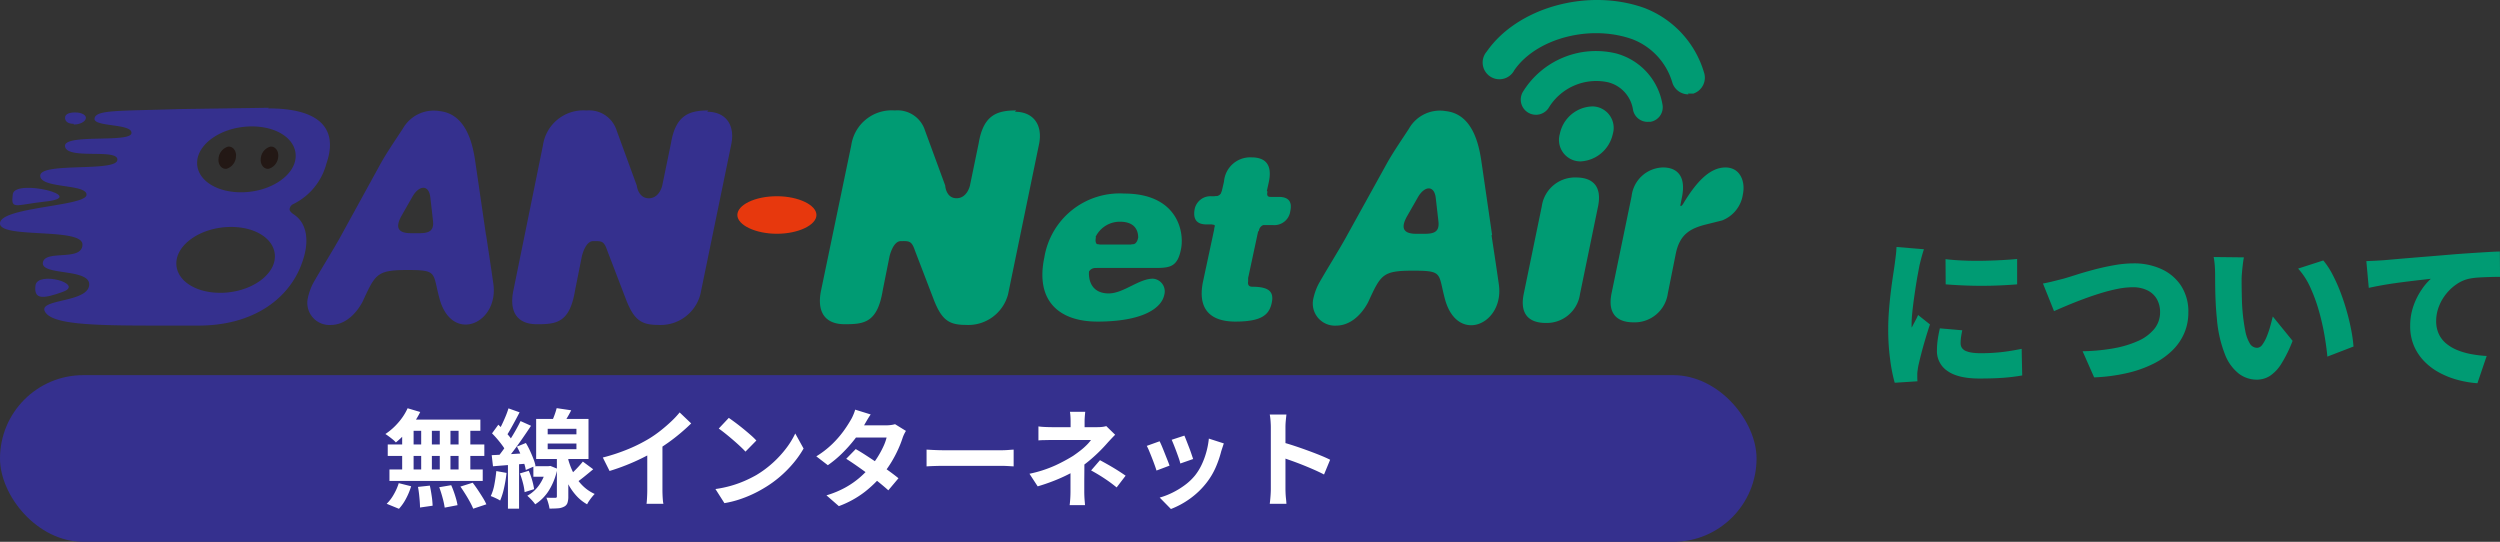
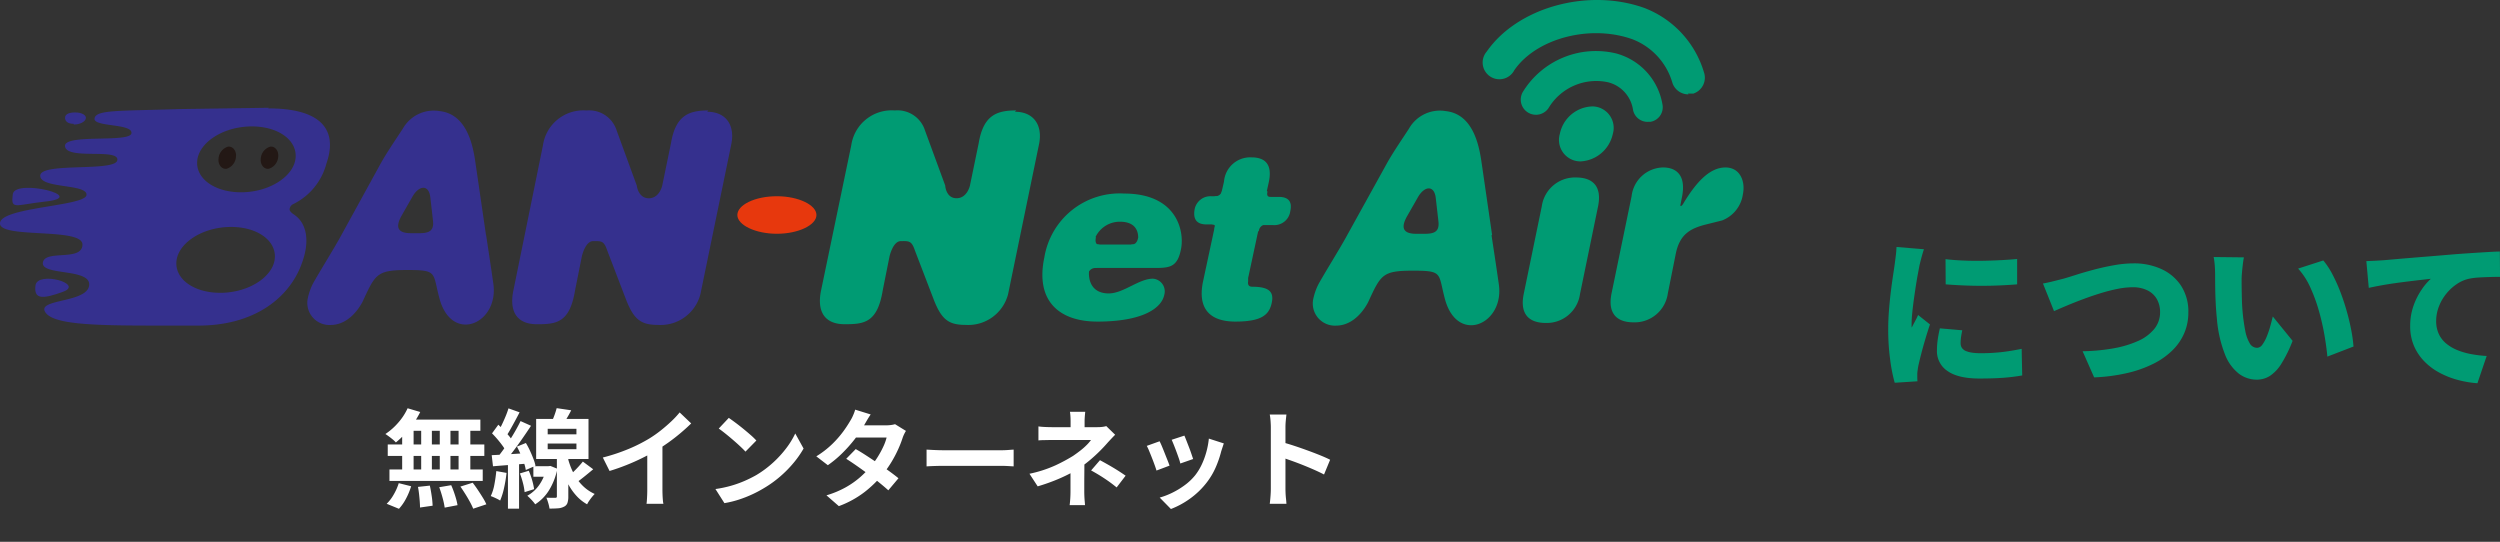
<svg xmlns="http://www.w3.org/2000/svg" id="ttl" width="584.955" height="126.775" viewBox="0 0 584.955 126.775">
  <rect x="0" y="0" width="584.955" height="126.775" fill="#333333" stroke="none" />
  <path id="パス_3658455" data-name="パス 3658455" d="M-58.6-27.094q1.862.228,4.1.323t4.541.057q2.3-.038,4.408-.152t3.705-.266V-21.2q-1.862.152-3.99.247t-4.332.095q-2.2,0-4.351-.095t-4.047-.247Zm3.914,16.644q-.19.912-.285,1.6a10.5,10.5,0,0,0-.1,1.444,1.873,1.873,0,0,0,.3,1.064,2.054,2.054,0,0,0,.893.722,5.646,5.646,0,0,0,1.463.4,13.822,13.822,0,0,0,2.052.133,43.28,43.28,0,0,0,4.769-.247q2.223-.247,4.807-.779L-40.66.114A42.349,42.349,0,0,1-44.9.646q-2.375.19-5.757.19-4.978,0-7.467-1.748A5.542,5.542,0,0,1-60.61-5.7a18.267,18.267,0,0,1,.171-2.47q.171-1.254.513-2.736ZM-63.65-29.412q-.152.418-.38,1.216t-.418,1.558q-.19.76-.266,1.1l-.342,1.824q-.228,1.216-.475,2.793t-.475,3.23q-.228,1.653-.38,3.154t-.152,2.565v.418a1.74,1.74,0,0,0,.038.456q.266-.532.513-.988t.494-.931q.247-.475.475-1.007l2.774,2.2q-.57,1.71-1.121,3.572t-.969,3.5q-.418,1.634-.646,2.7-.076.418-.152.988a7.073,7.073,0,0,0-.076.836V.551q0,.475.038.931l-5.32.342a37.46,37.46,0,0,1-1.045-5.263,51.851,51.851,0,0,1-.475-7.239q0-2.166.171-4.37t.418-4.237q.247-2.033.494-3.667t.4-2.7q.114-.874.266-2.052t.19-2.242ZM-35.8-21.394q1.064-.19,2.508-.551t2.47-.627q1.026-.3,2.888-.893t4.161-1.2q2.3-.608,4.693-1.026a26.148,26.148,0,0,1,4.484-.418,15.358,15.358,0,0,1,6.5,1.33,10.869,10.869,0,0,1,4.6,3.895,11.085,11.085,0,0,1,1.71,6.289A12.2,12.2,0,0,1-2.7-9.88,12.5,12.5,0,0,1-5.415-5.852,17.431,17.431,0,0,1-9.88-2.66a27.353,27.353,0,0,1-6.156,2.2A41.462,41.462,0,0,1-23.826.57l-2.7-6.118a45.019,45.019,0,0,0,7.258-.684,24.171,24.171,0,0,0,5.738-1.729,10.166,10.166,0,0,0,3.781-2.812A6.123,6.123,0,0,0-8.4-14.706a6.08,6.08,0,0,0-.722-2.983,5.114,5.114,0,0,0-2.166-2.071,7.6,7.6,0,0,0-3.572-.76,18.053,18.053,0,0,0-3.477.38,39.386,39.386,0,0,0-3.952,1.007q-2.033.627-4.028,1.368t-3.762,1.482q-1.767.741-3.135,1.349ZM11.21-27.512q-.152.8-.266,1.786t-.19,1.9q-.076.912-.076,1.482,0,1.254.019,2.508t.057,2.489q.038,1.235.152,2.527a43.28,43.28,0,0,0,.608,4.389,9.245,9.245,0,0,0,1.045,3,2.005,2.005,0,0,0,1.767,1.083,1.568,1.568,0,0,0,1.216-.76,8.585,8.585,0,0,0,1.045-1.938,21.919,21.919,0,0,0,.817-2.432q.342-1.254.57-2.2l4.636,5.7a31.294,31.294,0,0,1-2.622,5.339A9.141,9.141,0,0,1,17.29.228a5.718,5.718,0,0,1-3.078.874A6.959,6.959,0,0,1,10.051-.285,10.565,10.565,0,0,1,6.783-4.807,28.918,28.918,0,0,1,4.9-13.11q-.19-1.824-.285-3.762T4.5-20.558q-.019-1.748-.019-2.926,0-.874-.076-2a17.416,17.416,0,0,0-.266-2.109Zm18.582.722a17.838,17.838,0,0,1,2.128,3.23A37.443,37.443,0,0,1,33.8-19.38q.855,2.242,1.5,4.541t1.045,4.427A33.293,33.293,0,0,1,36.86-6.65L30.742-4.294q-.19-2.166-.665-4.94a55.851,55.851,0,0,0-1.292-5.681,38.137,38.137,0,0,0-2.014-5.529A16.909,16.909,0,0,0,23.9-24.89Zm10.07.152q1.14-.038,2.261-.1t1.653-.095q1.33-.114,3.059-.266t3.8-.323q2.071-.171,4.427-.361T60.04-28.2q1.9-.152,3.933-.285t3.9-.247q1.862-.114,3.23-.152l.038,5.928q-.988,0-2.3.038t-2.622.114a15.727,15.727,0,0,0-2.375.3A8.373,8.373,0,0,0,60.933-21.2a11.092,11.092,0,0,0-2.451,2.3,11.036,11.036,0,0,0-1.672,2.964,9.363,9.363,0,0,0-.608,3.325,7.075,7.075,0,0,0,.589,2.964,6.4,6.4,0,0,0,1.672,2.223,9.693,9.693,0,0,0,2.565,1.558,16.241,16.241,0,0,0,3.249.969,28.27,28.27,0,0,0,3.743.456L65.854,1.938a24.442,24.442,0,0,1-4.883-.855A19.541,19.541,0,0,1,56.658-.7a14.225,14.225,0,0,1-3.439-2.7,11.766,11.766,0,0,1-2.28-3.572,11.578,11.578,0,0,1-.817-4.427,14.062,14.062,0,0,1,.779-4.788,16.234,16.234,0,0,1,1.9-3.781A14.294,14.294,0,0,1,54.948-22.5l-2.318.266q-1.33.152-2.888.342t-3.173.418q-1.615.228-3.192.513t-2.945.589Z" transform="translate(513.819 87.732)" fill="#009b73" />
  <g id="ico_bannetair" data-name="ico  bannetair" transform="translate(203.979 38.099)">
    <g id="ico_bannetair-2" data-name="ico  bannetair" transform="translate(-203.979 -38.099)">
      <path id="パス_13347" data-name="パス 13347" d="M35.463,22.326a3.14,3.14,0,0,0-2.2,2.823c-.154,1.413.784,2.509,1.883,2.351a3.136,3.136,0,0,0,2.2-2.823c.154-1.413-.784-2.509-1.883-2.351m9.881,0a3.14,3.14,0,0,0-2.2,2.823c-.154,1.413.784,2.509,1.883,2.351a3.136,3.136,0,0,0,2.2-2.823c.154-1.413-.784-2.509-1.883-2.351" transform="translate(17.869 11.991)" fill="#231815" />
      <path id="パス_13348" data-name="パス 13348" d="M88.579,45.991,86.228,29.836c-.47-3.138-1.413-12.07-8.47-12.86a8.315,8.315,0,0,0-8.626,4.077c-1.1,1.727-3.607,5.333-5.176,8.148L54.391,46.62c-1.57,2.823-4.7,7.841-6.277,10.667a14.012,14.012,0,0,0-1.256,3.607,5.173,5.173,0,0,0,5.333,6.122c4.548,0,7.057-4.548,7.533-5.49,2.975-6.433,3.289-7.372,10.5-7.372s5.795.627,7.533,6.9c2.98,10.351,13.8,5.647,12.555-3.607-.784-5.49-1.256-8.47-1.727-11.6m-17.565-.307c-2.98,0-3.764-1.256-2.2-4.077l2.509-4.391c1.57-2.823,3.92-2.98,4.234.154l.627,5.49c.307,3.138-2.04,2.823-5.02,2.823m69.473-28.719c-4.548,0-7.687,1.1-8.783,7.687l-2.04,9.881s-.627,2.98-3.138,2.98-2.823-2.98-2.823-2.98l-4.7-12.86a6.743,6.743,0,0,0-7.057-4.7,9.544,9.544,0,0,0-10.195,8.148l-6.9,33.871c-1.1,5.176.941,7.995,5.49,7.995s7.687-.307,8.932-7.995L111,51s.784-3.607,2.655-3.607,2.509-.154,3.293,2.2l4.391,11.451C123.225,65.9,124.948,67,128.875,67a9.615,9.615,0,0,0,9.881-7.214l7.2-34.976c.941-4.391-1.1-7.687-5.647-7.687" transform="translate(25.135 9.023)" fill="#35308e" />
      <path id="パス_13349" data-name="パス 13349" d="M170.714,16.816c-4.548,0-7.687,1.1-8.783,7.687l-2.039,9.878s-.627,2.98-3.138,2.98-2.655-2.98-2.655-2.98l-4.724-12.86a6.743,6.743,0,0,0-7.057-4.7,9.544,9.544,0,0,0-10.195,8.148l-7.049,33.874c-1.1,5.176.941,7.995,5.49,7.995s7.687-.307,8.932-7.995L141.066,51s.784-3.607,2.655-3.607,2.509-.154,3.293,2.2l4.391,11.451C153.289,65.9,155.012,67,158.939,67a9.615,9.615,0,0,0,9.881-7.214l7.215-34.976c.941-4.391-1.1-7.687-5.647-7.687" transform="translate(67.061 9.022)" fill="#009b73" />
      <path id="パス_13350" data-name="パス 13350" d="M9.515,37.971c10.667-1.1-7.057-5.49-7.533-1.727s.461,2.511,7.533,1.727M16.25,19.939c1.413,0,2.655-.627,2.823-1.413s-.941-1.413-2.509-1.413-2.351.47-2.351,1.256.627,1.413,2.04,1.413m-2.68,39.353c5.49-1.883-5.795-5.02-6.277-1.57s1.891,3.139,6.277,1.57" transform="translate(1.01 9.197)" fill="#35308e" />
      <path id="パス_13351" data-name="パス 13351" d="M62.9,16.4l-20.858.307c-14.587.47-19.605.154-19.919,2.2s8.937,1.112,8.63,3.456S14.6,22.36,15.224,25.5s12.555.307,12.233,3.138-17.88.47-18.037,3.607S20.4,34.125,20.243,36.79.318,39.611,0,43.374s19.291.941,19.291,5.02-8.783,1.1-9.254,4.234,11.294,1.256,10.823,5.333S8.936,61.1,10.51,64.079s10.67,3.289,25.569,3.289H46.433c13.174,0,21.487-6.588,24.311-14.9,1.727-4.863,1.1-9.1-2.04-11.137-.47-.307-.941-.784-.941-1.1a1.415,1.415,0,0,1,.784-1.256,14.726,14.726,0,0,0,7.841-9.567c2.351-6.745.154-12.86-13.645-12.86M52.4,59.68c-6.431.307-11.294-2.823-11.137-7.057s5.49-7.995,11.92-8.313,11.294,2.823,11.137,7.057S58.82,59.362,52.4,59.68m4.863-23.522c-6.431.307-11.294-2.823-11.137-7.057s5.49-7.995,11.92-8.313,11.294,2.823,11.137,7.057-5.49,7.995-11.92,8.313" transform="translate(0 8.813)" fill="#35308e" />
      <path id="パス_13352" data-name="パス 13352" d="M171.5,62.376c-8.783,0-14.587-4.7-12.39-15.057a17.853,17.853,0,0,1,18.664-14.9c12.233,0,14.115,8.626,13.331,12.86s-2.509,4.548-5.961,4.548H169.613c-.47,3.607,1.1,5.961,4.548,5.961s7.057-3.45,10.351-3.45a2.98,2.98,0,0,1,2.755,3.189,2.906,2.906,0,0,1-.1.575c-.627,3.138-5.02,6.277-15.692,6.277m9.42-18.035c.784-3.92-1.256-5.333-4.077-5.333a6.279,6.279,0,0,0-6.277,5.333ZM201.142,29.6a6.15,6.15,0,0,1,6.431-5.647c3.293,0,4.863,1.727,4.077,5.647l-.784,3.607H214c2.2,0,3.138,1.1,2.655,3.293a3.763,3.763,0,0,1-4.077,3.293h-3.138l-2.655,12.39v.784c-.154.941.307,1.256.941,1.256,4.077,0,5.176,1.256,4.548,3.92s-2.354,4.234-8.47,4.234-8.932-3.138-7.533-9.567l2.82-13.165h-2.04q-3.293,0-2.823-3.293a3.765,3.765,0,0,1,4.077-3.293h2.04Z" transform="translate(85.256 12.868)" fill="#009b73" />
      <path id="パス_13353" data-name="パス 13353" d="M177.842,36.364s-.154,1.727-1.413,1.727,2.98,2.98,2.823.784-1.413-2.351-1.413-2.351m-9.879-.154s-.47,1.727.627,1.727,0,5.49-2.823,2.823.307-7.37,2.2-4.391" transform="translate(88.478 19.118)" fill="#009b73" />
      <path id="パス_13354" data-name="パス 13354" d="M168.434,54a1.727,1.727,0,0,0-1.727,1.727h0c0,1.1-3.92.627-3.138-2.351s4.234-5.795,5.333-3.293.307,3.92-.47,3.92m29.643-18.037a1.569,1.569,0,0,1-1.57,1.256c-.784,0,.941,5.02,1.883,2.509s-.307-4.391-.307-3.764m10.664.154s-.47,1.256.627,1.256.941,2.2-1.1,1.1-3.293-1.57-2.04-2.351a2.657,2.657,0,0,1,2.509,0m-.461,7.687a1.728,1.728,0,0,0-1.57,1.413c-.154.627-2.823.784-1.57-1.413s1.883-3.764,2.979-2.351a1.726,1.726,0,0,1,.154,2.351m-12.39,0c.47,0,.627.307.47.784s1.1,2.351,1.256.154.307-2.823-.941-2.509-1.256,1.413-.941,1.413M272.9,39.567a7.842,7.842,0,0,1,7.995-6.745c3.92,0,6.117,2.04,5.176,6.745l-4.234,20.548a7.841,7.841,0,0,1-7.995,6.745c-3.92,0-6.117-2.04-5.177-6.745ZM284.5,16.2a5.02,5.02,0,0,1,5.219,4.812,4.966,4.966,0,0,1-.2,1.619,8.148,8.148,0,0,1-7.533,6.431,5.023,5.023,0,0,1-4.863-6.431A8,8,0,0,1,284.66,16.2m9.254,21.023a7.576,7.576,0,0,1,7.37-6.745c3.138,0,5.49,1.883,4.391,7.057l-.307,1.57c-.154.47.155.627.629-.154,3.292-5.49,6.429-8.47,9.881-8.47s4.7,3.293,4.076,6.277a7.726,7.726,0,0,1-4.861,6.117l-3.764.941c-3.764.941-6.119,2.351-7.057,6.745l-1.885,9.415a7.84,7.84,0,0,1-7.993,6.745c-3.922,0-6.119-2.04-5.178-6.745Z" transform="translate(87.85 8.703)" fill="#009b73" />
      <path id="パス_13355" data-name="パス 13355" d="M261.138,24.335a3.449,3.449,0,0,1-3.45-2.98,7.839,7.839,0,0,0-5.795-6.277,13.018,13.018,0,0,0-13.8,5.795,3.551,3.551,0,1,1-6.188-3.487l.071-.12a20.08,20.08,0,0,1,21.8-8.932A14.9,14.9,0,0,1,264.6,20.253a3.449,3.449,0,0,1-2.71,4.057c-.037.008-.074.014-.112.02h-.629" transform="translate(124.384 4.174)" fill="#009b73" />
      <path id="パス_13356" data-name="パス 13356" d="M287.715,22.077a3.922,3.922,0,0,1-3.764-2.655A15.528,15.528,0,0,0,274.7,9.228c-9.881-3.607-22.585-.307-27.763,7.214a3.92,3.92,0,0,1-6.948-3.633,3.977,3.977,0,0,1,.517-.758C247.717,1.7,264.18-2.85,277.362,1.856A23.21,23.21,0,0,1,291.319,16.9a3.92,3.92,0,0,1-2.432,4.983l-.077.025h-1.256m-45.8,33.1L239.409,38.86c-.47-3.138-1.413-12.07-8.47-12.86a8.315,8.315,0,0,0-8.626,4.077c-1.1,1.727-3.607,5.333-5.176,8.148L207.414,55.8c-1.57,2.823-4.7,7.841-6.277,10.667a14.169,14.169,0,0,0-1.256,3.607,5.177,5.177,0,0,0,5.333,6.117c4.548,0,7.057-4.548,7.533-5.49,2.98-6.431,3.293-7.37,10.508-7.37s5.795.627,7.533,6.9c2.98,10.351,13.8,5.647,12.553-3.607-.784-5.49-1.256-8.47-1.727-11.6m-17.58-.317c-2.98,0-3.764-1.256-2.2-4.077l2.509-4.391c1.57-2.823,3.92-2.98,4.234.154l.627,5.49c.307,3.138-2.04,2.823-5.02,2.823" transform="translate(107.373 0)" fill="#009b73" />
      <path id="パス_13357" data-name="パス 13357" d="M121.473,29.865c-5.176,0-9.254,2.04-9.254,4.391s4.234,4.391,9.254,4.391,9.252-2.039,9.252-4.391-4.234-4.391-9.254-4.391" transform="translate(60.309 16.05)" fill="#e7380d" />
    </g>
  </g>
-   <rect id="長方形_796501" data-name="長方形 796501" width="411" height="39" rx="19.5" transform="translate(0 87.775)" fill="#35308e" />
  <path id="パス_3658454" data-name="パス 3658454" d="M-106.625-21.25l2.95.875a20.5,20.5,0,0,1-1.6,2.7,21.4,21.4,0,0,1-1.987,2.45,21.739,21.739,0,0,1-2.113,1.975,5.528,5.528,0,0,0-.7-.675q-.45-.375-.925-.725t-.825-.575a14.767,14.767,0,0,0,3-2.65A13.634,13.634,0,0,0-106.625-21.25Zm-.2,2.65H-89.6v2.625h-17.95Zm-4.45,5.825h22.6V-10.1h-22.6Zm.4,5.85H-89.05V-4.25h-21.825Zm7.425-10.75h2.5v12.15h-2.5Zm-4.45,0h2.675V-5.5H-107.9Zm8.8,0h2.5V-5.5h-2.5Zm4.4,0h2.75V-5.5H-94.7ZM-104.2-2.85l2.775-.3q.25,1.125.438,2.45a20.412,20.412,0,0,1,.213,2.25l-2.95.425q0-.6-.062-1.425t-.162-1.725Q-104.05-2.075-104.2-2.85Zm4.975.075,2.8-.475q.325.725.625,1.575t.525,1.65a12.352,12.352,0,0,1,.325,1.45l-3,.575a18.733,18.733,0,0,0-.488-2.275Q-98.8-1.625-99.225-2.775Zm4.95-.15,2.875-.9q.6.775,1.2,1.675t1.15,1.788a12.234,12.234,0,0,1,.85,1.588L-91.275,2.25A16.319,16.319,0,0,0-92.037.675q-.488-.9-1.075-1.838T-94.275-2.925Zm-14.425-.8,2.9.725a15.845,15.845,0,0,1-1.175,2.85,11.293,11.293,0,0,1-1.675,2.425L-111.525,1.1A9.456,9.456,0,0,0-109.9-1.025,12.872,12.872,0,0,0-108.7-3.725Zm43.075-5.05,2.425,1.8q-1.1.925-2.238,1.838T-67.5-3.6l-1.775-1.475q.6-.475,1.263-1.113t1.3-1.325Q-66.075-8.2-65.625-8.775Zm-6.125-12.5,3.4.5q-.525,1.05-1.113,2.013T-70.525-17.1l-2.55-.575q.375-.8.75-1.8A16.81,16.81,0,0,0-71.75-21.275ZM-73.85-13v1.325h6.725V-13Zm0-3.45v1.3h6.725v-1.3Zm-2.7-2.3H-64.3v9.375H-76.55Zm4.85,8.375h2.675v9.75A4.759,4.759,0,0,1-69.225.9a1.521,1.521,0,0,1-.8.875,3.545,3.545,0,0,1-1.437.388q-.838.063-1.963.063A8.889,8.889,0,0,0-73.713.95,13.2,13.2,0,0,0-74.15-.325Q-73.5-.3-72.9-.3h.8a.484.484,0,0,0,.325-.075A.388.388,0,0,0-71.7-.65ZM-77.2-7.7h3.6v2.475h-3.6Zm3.05,0h.5l.45-.05,1.6.65a14.732,14.732,0,0,1-1.988,5.113,10.287,10.287,0,0,1-3.187,3.213A6.91,6.91,0,0,0-77.3.55q-.325-.375-.687-.738t-.637-.588A8.291,8.291,0,0,0-75.8-3.35a10.54,10.54,0,0,0,1.65-3.925Zm4.85-2.575a19.243,19.243,0,0,0,.763,2.563,14.438,14.438,0,0,0,1.25,2.55A10.9,10.9,0,0,0-65.425-2.9,9.6,9.6,0,0,0-62.85-1.2q-.275.275-.613.688t-.662.887a6.156,6.156,0,0,0-.5.85,9.851,9.851,0,0,1-2.5-1.988A13.3,13.3,0,0,1-68.95-3.325a17.832,17.832,0,0,1-1.225-2.763,25.908,25.908,0,0,1-.75-2.588Zm-13.725-10.95,2.6.925q-.5.975-1.05,1.988t-1.075,1.95q-.525.937-1,1.637l-2-.825q.45-.775.925-1.75t.912-2.025A18.8,18.8,0,0,0-83.025-21.225ZM-80.2-18.25l2.45,1.1q-.925,1.4-2,2.95t-2.15,2.975q-1.075,1.425-2.05,2.5l-1.725-.95q.7-.85,1.463-1.913t1.5-2.225q.738-1.163,1.388-2.313T-80.2-18.25Zm-6.675,2.875L-85.4-17.4q.625.6,1.3,1.3t1.25,1.4A6.129,6.129,0,0,1-82-13.4l-1.6,2.275a8.373,8.373,0,0,0-.812-1.35q-.537-.75-1.187-1.513T-86.875-15.375Zm5.825,3.1,2.1-.85a18.132,18.132,0,0,1,.95,1.8q.45.975.8,1.887A10.7,10.7,0,0,1-76.7-7.8l-2.275,1A9.137,9.137,0,0,0-79.4-8.475q-.325-.95-.75-1.938T-81.05-12.275Zm-5.9,2q1.675-.075,3.95-.212t4.625-.288l.05,2.45q-2.2.175-4.388.337t-3.937.313ZM-80.35-6l2.075-.625a17.193,17.193,0,0,1,.787,2.213,15.661,15.661,0,0,1,.463,2.088l-2.225.7a13.232,13.232,0,0,0-.387-2.125A19.363,19.363,0,0,0-80.35-6Zm-5.525-.55,2.4.425a32.963,32.963,0,0,1-.588,3.537A16.211,16.211,0,0,1-84.975.35a5.241,5.241,0,0,0-.65-.375q-.4-.2-.825-.387T-87.175-.7a10.729,10.729,0,0,0,.85-2.7Q-86.025-4.975-85.875-6.55Zm2.725-2.375h2.6V2.25h-2.6Zm22.2-.8a43.749,43.749,0,0,0,6.112-2.038A36.362,36.362,0,0,0-50.025-14.2a27.275,27.275,0,0,0,2.613-1.838q1.313-1.037,2.475-2.137a20.974,20.974,0,0,0,1.963-2.1l2.7,2.575q-1.15,1.125-2.513,2.275t-2.838,2.2Q-47.1-12.175-48.55-11.3q-1.425.825-3.187,1.7T-55.45-7.95q-1.95.775-3.925,1.375Zm10.4-2.875,3.55-.825v11.25q0,.55.025,1.2T-46.9.238a5.963,5.963,0,0,0,.125.863h-3.95q.05-.3.088-.863t.063-1.213q.025-.65.025-1.2ZM-31.475-19q.65.45,1.525,1.1t1.813,1.413q.938.763,1.763,1.487a17.44,17.44,0,0,1,1.35,1.3l-2.55,2.6q-.475-.525-1.25-1.25t-1.675-1.5q-.9-.775-1.775-1.475t-1.55-1.175ZM-34.6-2.35a26.477,26.477,0,0,0,3.675-.775,25.623,25.623,0,0,0,3.2-1.15,29.1,29.1,0,0,0,2.7-1.35,24.176,24.176,0,0,0,3.9-2.9,24.859,24.859,0,0,0,3.1-3.387,19.162,19.162,0,0,0,2.1-3.437l1.95,3.525a23.277,23.277,0,0,1-2.338,3.35A26.9,26.9,0,0,1-19.45-5.287a26.133,26.133,0,0,1-3.775,2.712,28.348,28.348,0,0,1-2.75,1.463A28.118,28.118,0,0,1-29.087.113,23.465,23.465,0,0,1-32.5.95ZM-1.775-11.7q1.15.65,2.512,1.538T3.5-8.325q1.4.95,2.637,1.85t2.088,1.6L5.85-2.05Q5.025-2.8,3.813-3.788T1.2-5.813Q-.2-6.85-1.562-7.8T-4-9.425Zm11.75-4.25a7.359,7.359,0,0,0-.45.825,7.483,7.483,0,0,0-.375.95,25.626,25.626,0,0,1-1.013,2.563A28.239,28.239,0,0,1,6.625-8.738a25.353,25.353,0,0,1-2,2.863A27.057,27.057,0,0,1,.363-1.7,22.808,22.808,0,0,1-5.725,1.65l-2.9-2.525a22.245,22.245,0,0,0,4.55-1.9A19.963,19.963,0,0,0-.737-5.125a23.842,23.842,0,0,0,2.462-2.5A17.486,17.486,0,0,0,3.338-9.812a21.77,21.77,0,0,0,1.325-2.425A11.607,11.607,0,0,0,5.45-14.4H-3l1.15-2.85h7.1a9.368,9.368,0,0,0,1.188-.075,5.854,5.854,0,0,0,.987-.2ZM1.725-19.8q-.45.65-.887,1.4T.175-17.25a27.514,27.514,0,0,1-2.15,3.188,33.067,33.067,0,0,1-2.913,3.287A25.466,25.466,0,0,1-8.3-7.925L-11-10a21.723,21.723,0,0,0,3.738-2.887A23.631,23.631,0,0,0-4.7-15.813a27.591,27.591,0,0,0,1.65-2.512,8.278,8.278,0,0,0,.637-1.212A10.411,10.411,0,0,0-1.9-20.925ZM14.8-11.575l1.15.063q.7.038,1.462.063t1.413.025H32.25q.875,0,1.65-.062t1.275-.088V-7.65L33.9-7.725q-.85-.05-1.65-.05H18.825q-1.075,0-2.2.038T14.8-7.65Zm37.125-8.85q-.05.45-.1,1.087t-.05,1.213v2.8H48.5v-2.8q0-.6-.037-1.225a10.465,10.465,0,0,0-.113-1.075Zm7,5.375q-.475.475-1.013,1.05t-.938,1.025q-.675.775-1.587,1.688T53.412-9.45Q52.35-8.525,51.2-7.7a25.686,25.686,0,0,1-3.025,1.813,38.665,38.665,0,0,1-3.55,1.6Q42.75-3.55,40.8-2.975l-1.925-2.95a28.832,28.832,0,0,0,6.1-1.975,39.856,39.856,0,0,0,4.1-2.2q.95-.65,1.775-1.3a15.22,15.22,0,0,0,1.45-1.288,9.337,9.337,0,0,0,.975-1.137h-9.05q-.425,0-1.05.013l-1.212.025a9.856,9.856,0,0,0-.988.063V-17q.725.1,1.638.137t1.563.038h10.6a9.629,9.629,0,0,0,1.112-.062,5.8,5.8,0,0,0,.962-.187Zm-7.2,5.45v1.688q0,1.013-.012,2.138T51.7-3.588v1.813q0,.5.025,1.1T51.8.475q.05.55.075.95h-3.6q.05-.35.1-.913T48.45-.663q.025-.612.025-1.113v-6.5Zm7.55,6.875Q58.2-3.6,57.25-4.263t-1.9-1.25Q54.4-6.1,53.3-6.7l2.075-2.4q1.15.625,2.05,1.138T59.25-6.875q.925.575,2.125,1.4ZM75.125-14.85q.175.4.463,1.138t.612,1.575q.325.838.575,1.588t.4,1.175l-3,1.05a10.435,10.435,0,0,0-.35-1.2q-.25-.725-.55-1.538t-.6-1.562q-.3-.75-.525-1.25Zm9.225,1.825q-.2.6-.338,1.025t-.262.8a23.963,23.963,0,0,1-1.3,3.787,16.714,16.714,0,0,1-2.1,3.538A18.624,18.624,0,0,1,76.387-.063a19.637,19.637,0,0,1-4.412,2.388L69.35-.35a16.946,16.946,0,0,0,2.9-1.113A18.681,18.681,0,0,0,75.2-3.25a13.056,13.056,0,0,0,2.45-2.325,12.945,12.945,0,0,0,1.512-2.463,17.97,17.97,0,0,0,1.1-2.975,18.51,18.51,0,0,0,.588-3.138Zm-15.025-.5q.25.475.563,1.225t.638,1.575q.325.825.637,1.6t.488,1.3L68.6-6.675q-.15-.5-.437-1.3t-.637-1.687q-.35-.887-.662-1.637a11.47,11.47,0,0,0-.538-1.15ZM95.35-2.4V-16.775q0-.65-.062-1.5a13.117,13.117,0,0,0-.187-1.5H99q-.075.65-.15,1.437t-.075,1.563V-2.4q0,.35.025.988T98.9-.1q.075.675.1,1.2H95.1q.1-.75.175-1.75T95.35-2.4Zm2.675-10.9q1.25.325,2.8.837t3.125,1.088q1.575.575,2.963,1.137T109.225-9.2L107.8-5.75q-1.05-.55-2.325-1.113T102.887-7.95q-1.312-.525-2.575-.975t-2.287-.8Z" transform="translate(202 116.775)" fill="#fff" />
</svg>